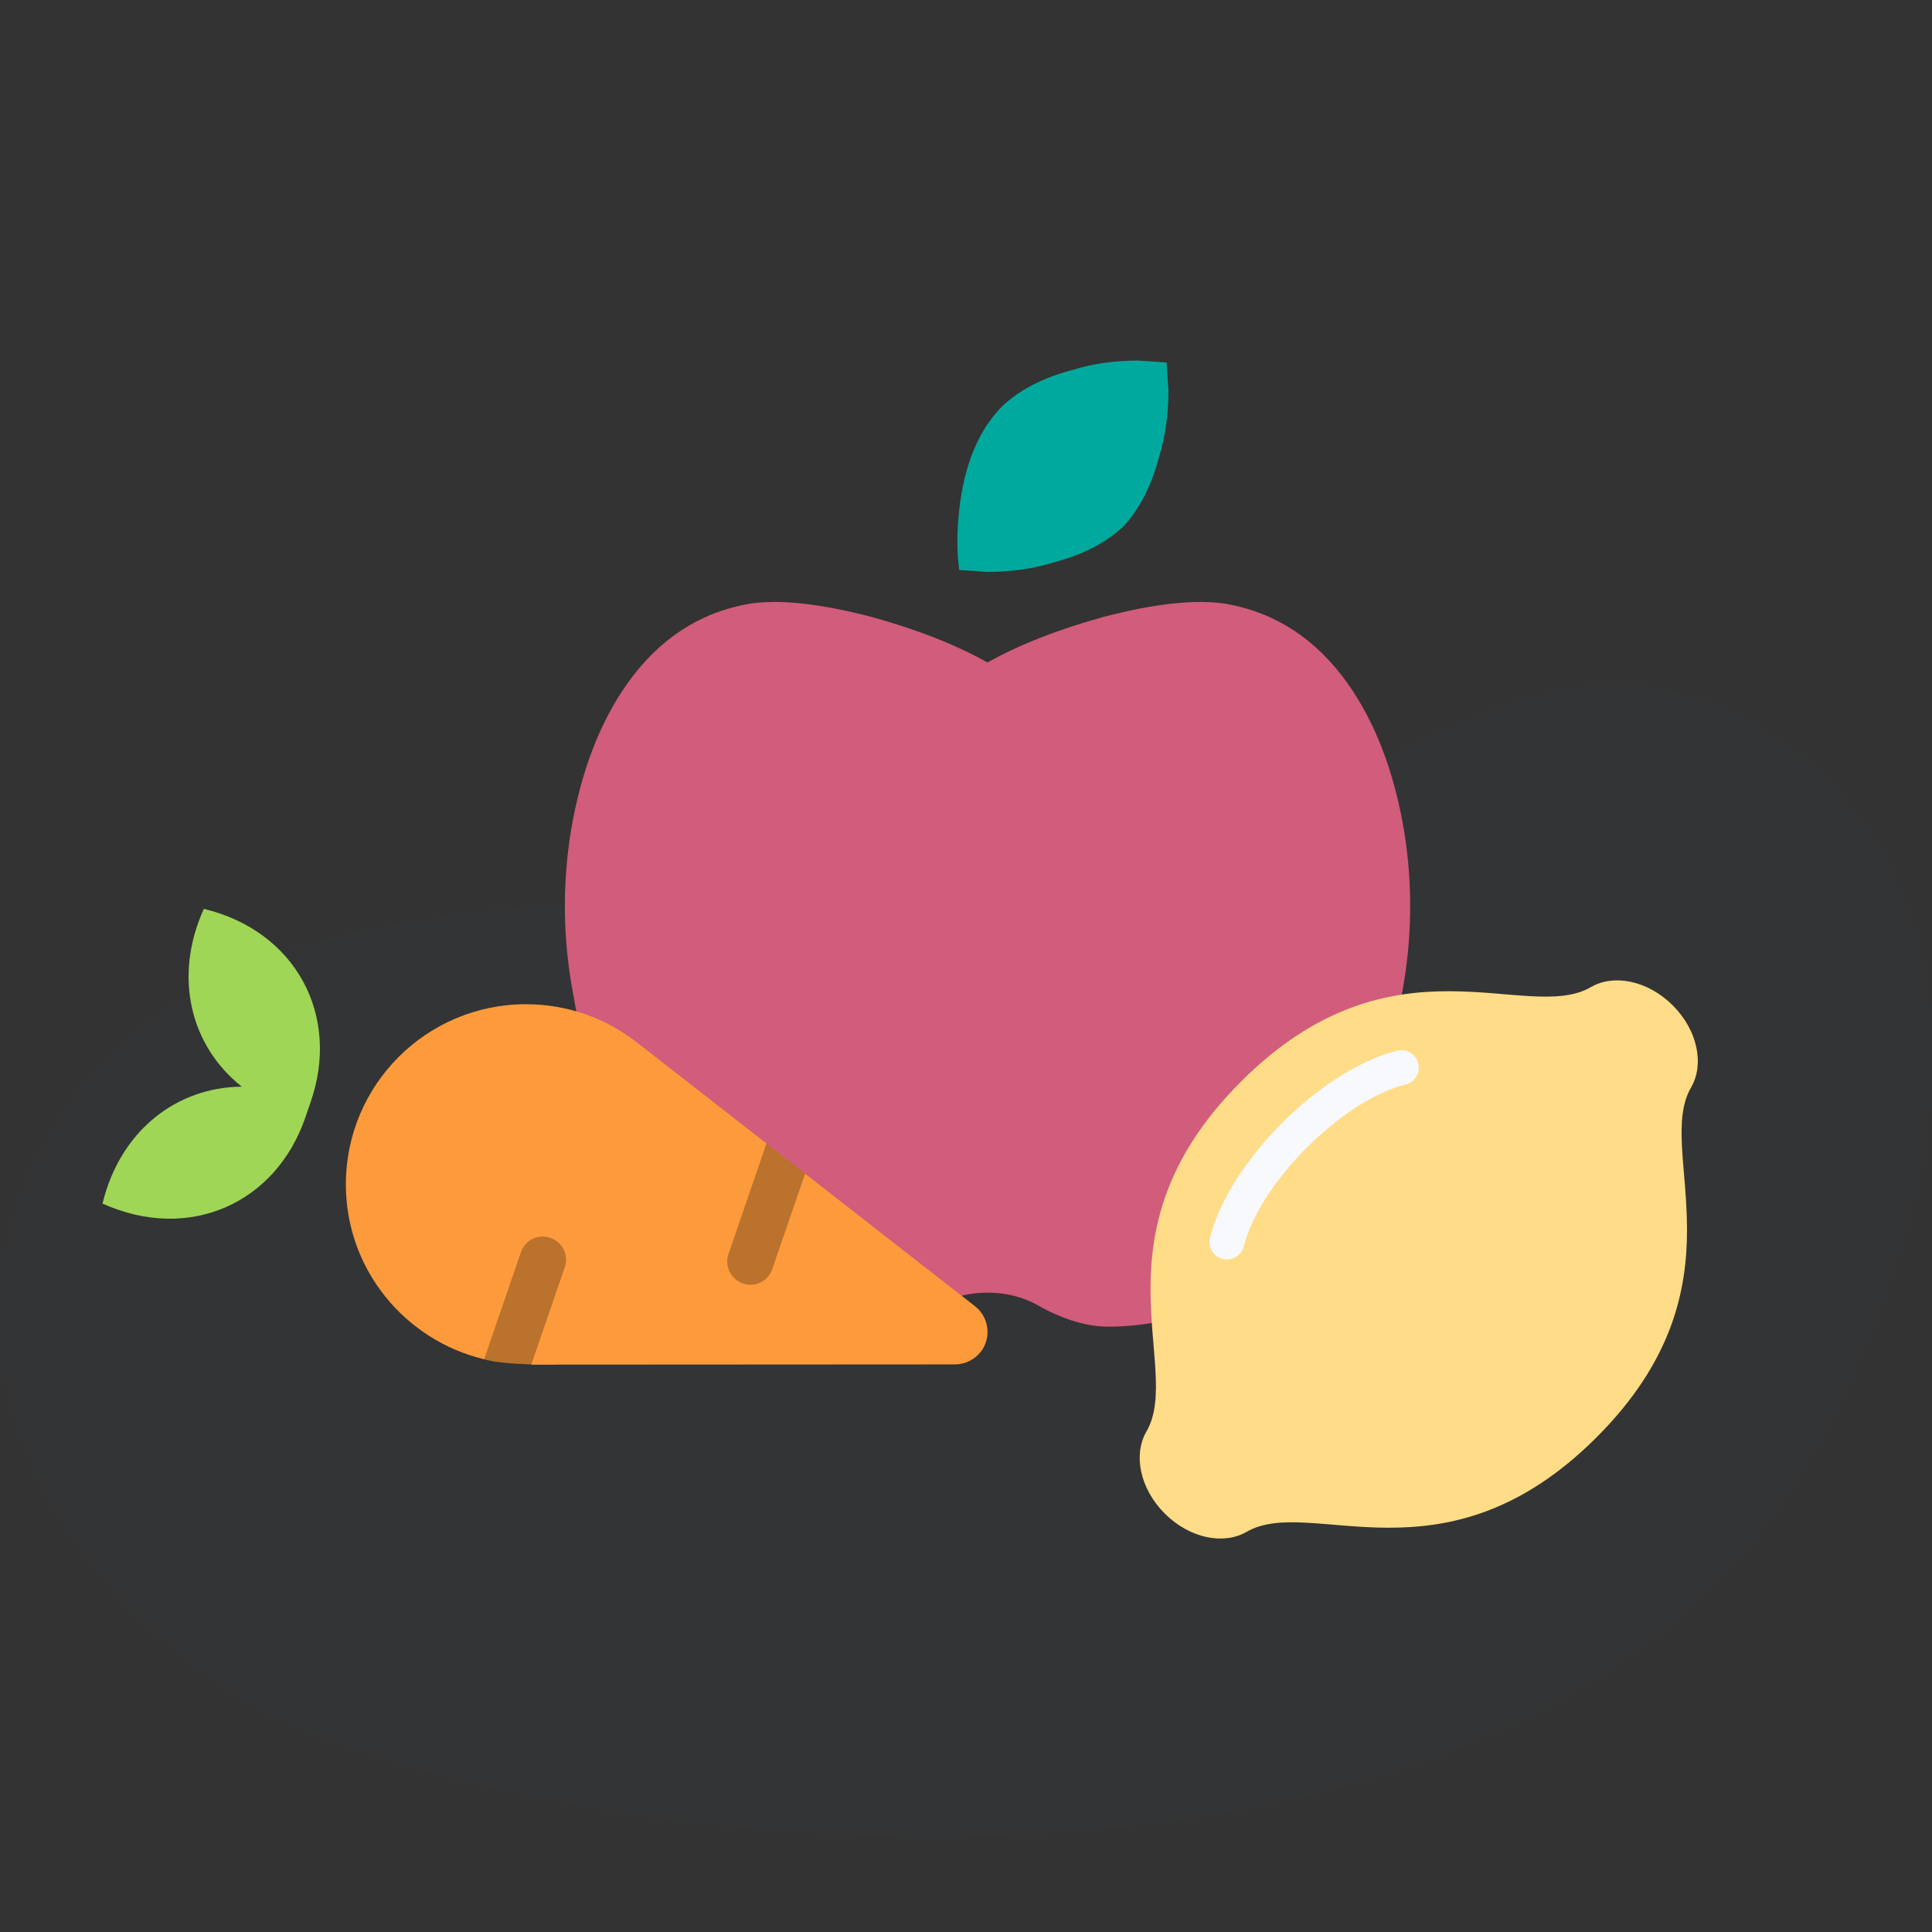
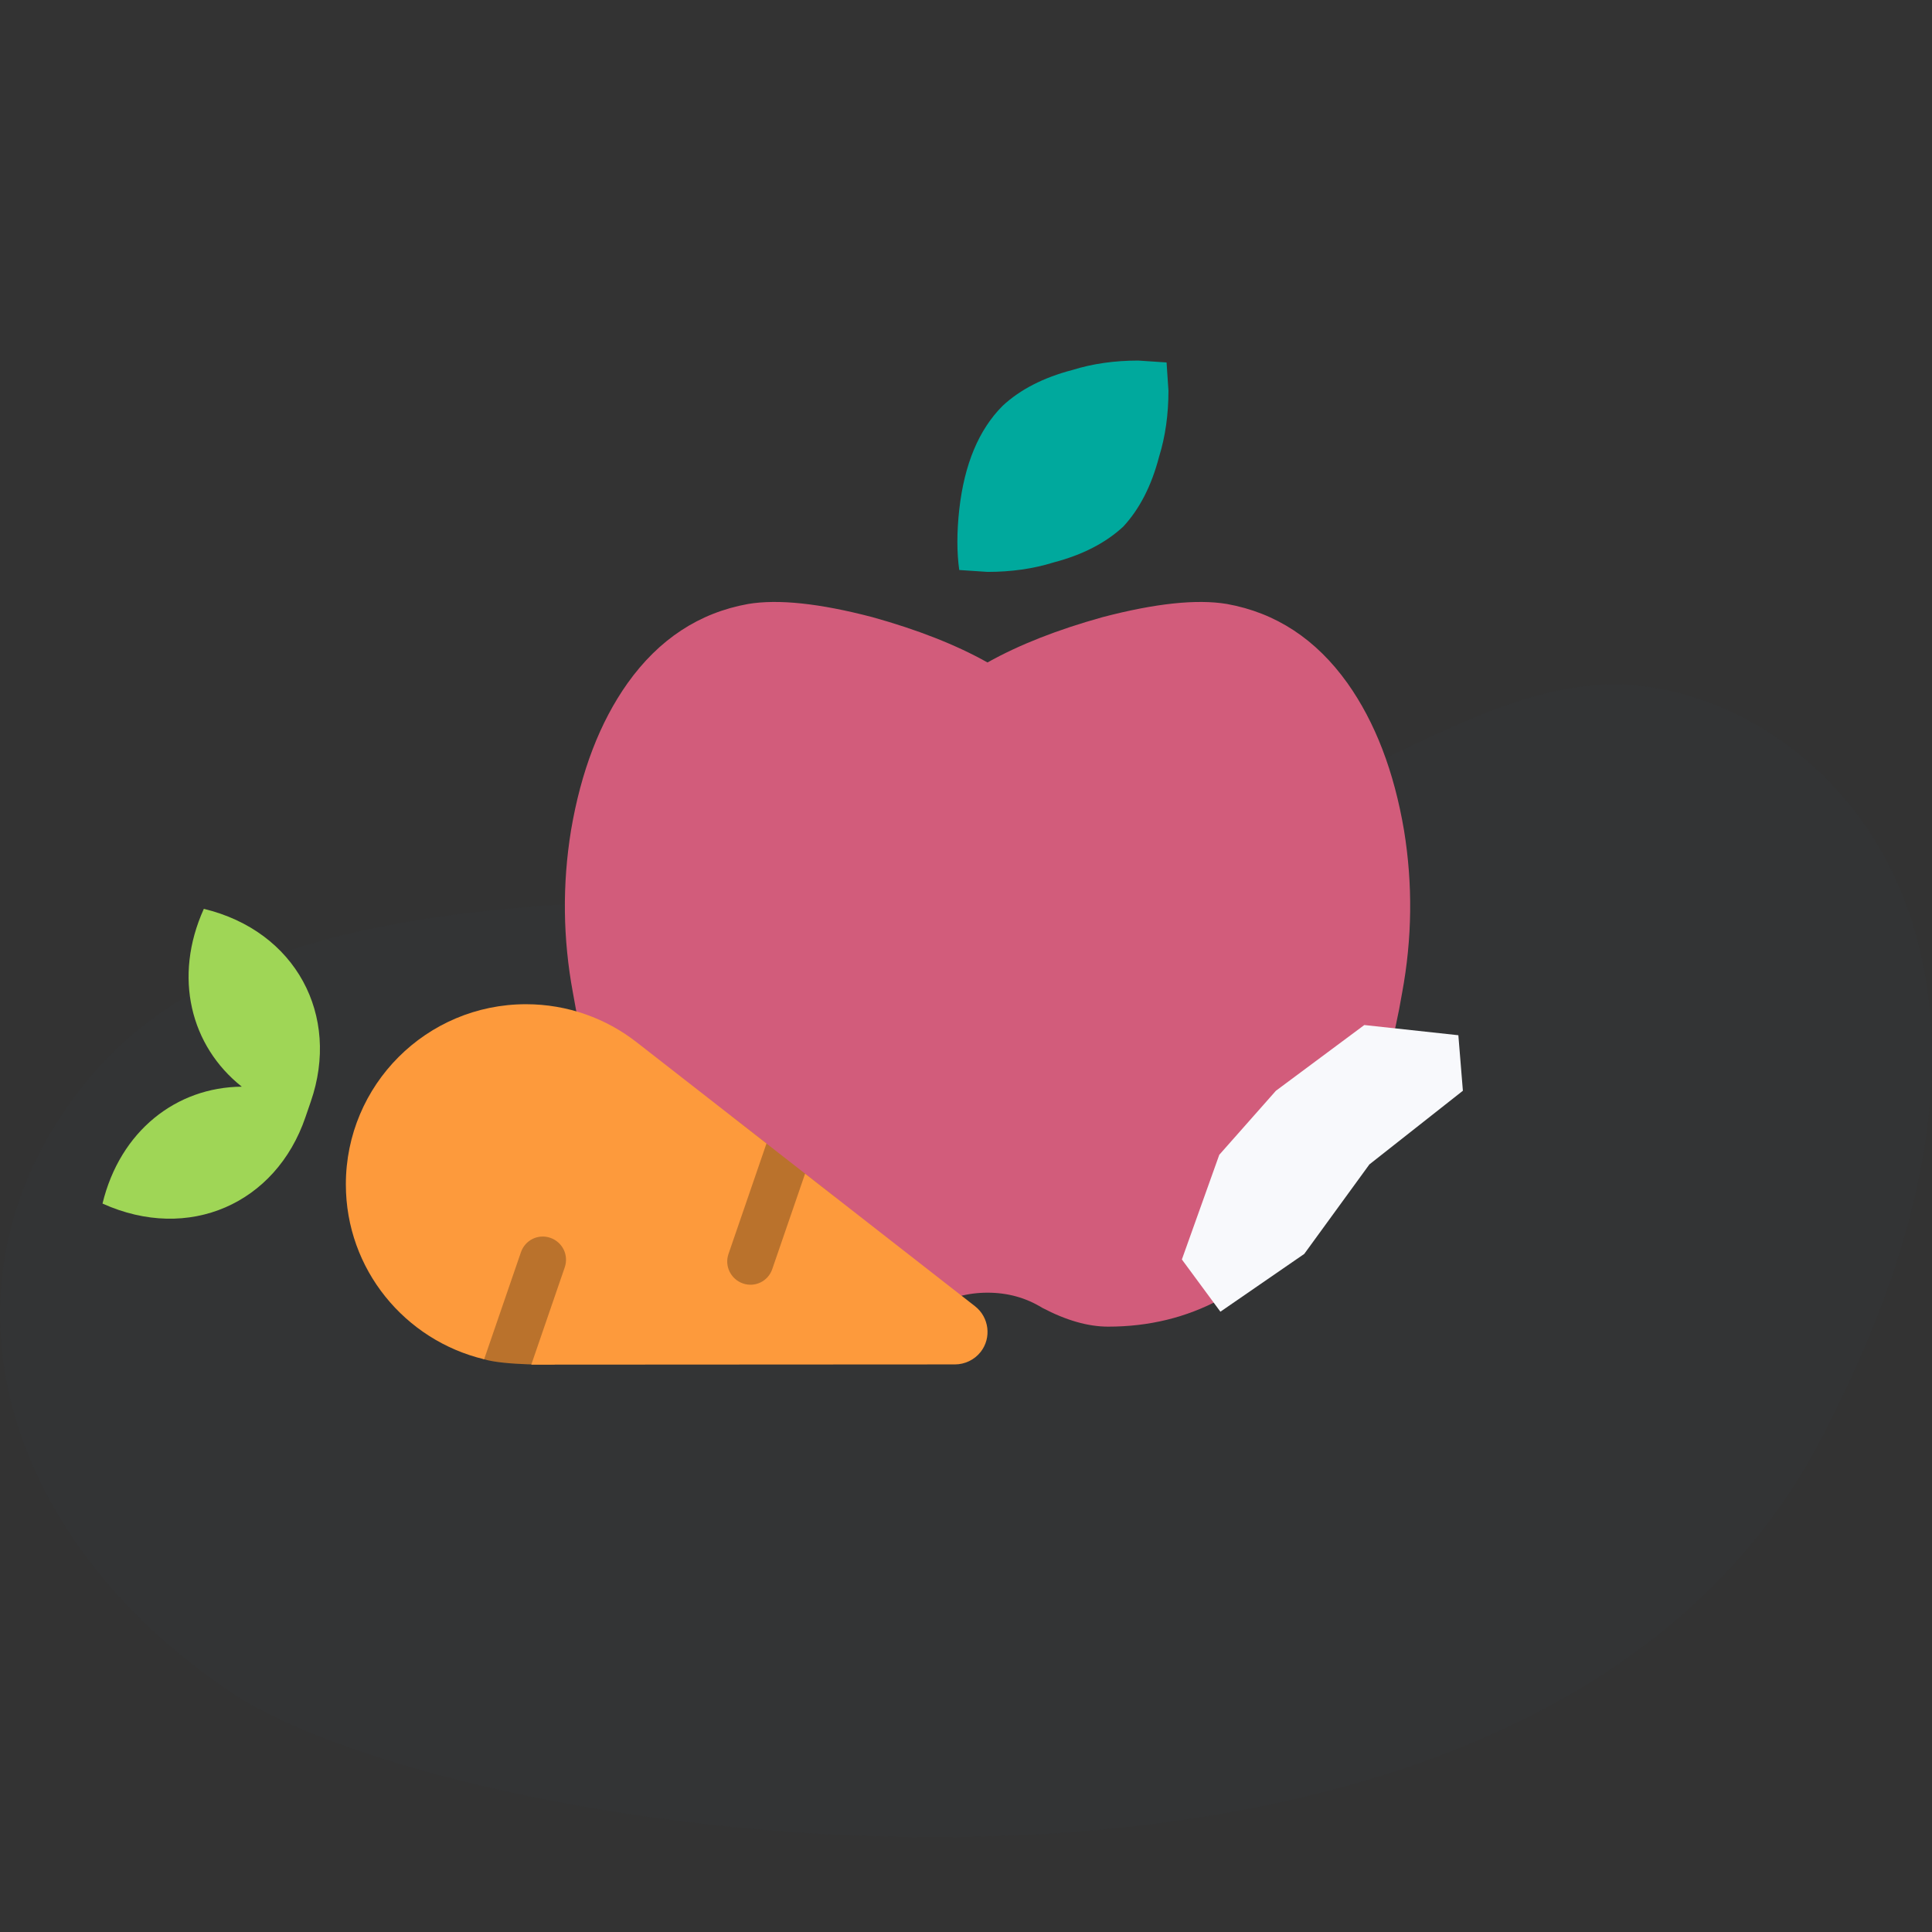
<svg xmlns="http://www.w3.org/2000/svg" version="1.1" id="Ebene_1" x="0px" y="0px" viewBox="0 0 400 400" style="enable-background:new 0 0 400 400;" xml:space="preserve">
  <rect x="0" y="0" width="400" height="400" fill="#333333" stroke="none" />
  <path id="SCHUH_1_" style="opacity:0.05;fill:#344556;" d="M18.4,223.271c34.286-41.39,108.727-35.827,166.798-38.302  c80.311-2.471,112.435-44.48,150.737-43.244c38.302,1.235,95.137,49.421,43.244,151.975  c-58.071,122.32-282.94,88.959-331.126,56.835S-15.886,264.662,18.4,223.271z" />
  <g>
    <g>
      <path style="fill:#D25C7B;" d="M278.987,141.454c5.721,8.074,9.628,18.231,11.703,30.471c1.823,11.199,1.685,22.398-0.391,33.596    c-3.117,18.491-9.368,33.987-18.727,46.488c-11.191,15.105-25.23,22.658-42.142,22.658c-4.167,0-8.708-1.302-13.657-3.907    c-3.386-2.083-7.154-3.125-11.313-3.125c-4.167,0-7.935,1.042-11.321,3.125c-4.948,2.604-9.49,3.907-13.657,3.907    c-16.912,0-30.951-7.553-42.142-22.658c-9.359-12.501-15.602-27.997-18.727-46.488c-2.075-11.199-2.214-22.398-0.391-33.596    c2.075-12.241,5.982-22.398,11.703-30.471c6.503-9.115,14.829-14.584,24.969-16.408c6.242-1.042,14.829-0.13,25.751,2.735    c9.368,2.604,17.303,5.73,23.806,9.376c6.503-3.646,14.438-6.771,23.806-9.376c10.93-2.865,19.517-3.776,25.759-2.735    C264.159,126.87,272.484,132.339,278.987,141.454z" />
-       <path style="fill:#00A99D;" d="M218.118,116.452c-4.167,1.302-8.717,1.953-13.657,1.953l-5.86-0.391    c-0.513-3.646-0.513-7.813,0-12.501c1.05-9.376,4.037-16.538,8.977-21.486c3.638-3.386,8.456-5.86,14.438-7.422    c4.167-1.302,8.717-1.953,13.657-1.953l5.852,0.391l0.391,5.86c0,4.948-0.651,9.506-1.945,13.673    c-1.563,5.99-4.029,10.808-7.414,14.454C228.91,112.415,224.092,114.889,218.118,116.452z" />
+       <path style="fill:#00A99D;" d="M218.118,116.452c-4.167,1.302-8.717,1.953-13.657,1.953l-5.86-0.391    c-0.513-3.646-0.513-7.813,0-12.501c1.05-9.376,4.037-16.538,8.977-21.486c3.638-3.386,8.456-5.86,14.438-7.422    c4.167-1.302,8.717-1.953,13.657-1.953l5.852,0.391l0.391,5.86c0,4.948-0.651,9.506-1.945,13.673    c-1.563,5.99-4.029,10.808-7.414,14.454C228.91,112.415,224.092,114.889,218.118,116.452" />
    </g>
    <g>
      <polygon style="fill:#BA722C;" points="151.433,231.085 172.972,247.9 160.239,272.748 142.409,267.822   " />
      <path style="fill:#BA722C;" d="M114.844,282.533c0,0-10.381,0.174-14.612-1.11c-4.231-1.284,2.999-20.991,2.999-20.991    l11.613-10.44l5.161,19.237L114.844,282.533z" />
      <path style="fill:#FD9A3C;" d="M108.897,207.911c8.623,0,16.611,2.947,22.924,7.882l26.871,20.952l-7.867,22.882    c-0.86,2.487,0.471,5.212,2.974,6.091c2.5,0.888,5.254-0.457,6.092-2.974l6.795-19.749l35.186,27.449    c2.915,2.279,3.451,6.527,1.17,9.45c-1.319,1.674-3.311,2.584-5.31,2.593l-87.734,0.048l6.93-20.156    c0.423-1.243,0.318-2.556-0.223-3.663c-0.541-1.107-1.514-2.003-2.754-2.434c-2.503-0.879-5.229,0.451-6.097,2.977l-7.62,22.163    c-16.38-3.93-28.621-18.594-28.629-36.197C71.598,224.621,88.292,207.916,108.897,207.911z" />
      <path style="fill:#9FD656;" d="M42.202,188.165c19.045,4.598,28.32,22.082,22.136,39.932l-1.104,3.212    c-6.1,17.879-24.137,25.949-42.012,17.877c3.643-15.043,15.29-24.099,28.839-24.201C39.44,216.571,35.824,202.268,42.202,188.165z    " />
    </g>
    <g>
      <polygon style="fill:#F8F9FC;" points="264.166,225.828 282.465,212.222 301.937,214.333 302.875,225.828 283.521,241.077     270.031,259.611 252.671,271.575 244.695,260.76 252.436,239.092   " />
-       <path style="fill:#FFDC87;" d="M350.137,225.113c-7.749,13.293,11.981,40.908-19.579,72.464    c-31.56,31.56-59.171,11.835-72.469,19.579c-4.674,2.723-11.736,1.411-16.946-3.799c-5.21-5.215-6.517-12.277-3.799-16.951    c7.749-13.293-11.981-40.908,19.579-72.464c31.56-31.56,59.171-11.835,72.469-19.579c4.674-2.723,11.736-1.411,16.946,3.799    C351.548,213.377,352.855,220.439,350.137,225.113z M293.637,220.162c-0.489-1.937-2.445-3.113-4.382-2.628    c-15.752,3.94-34.805,23.007-38.745,38.74c-0.48,1.933,0.696,3.893,2.633,4.378c0.292,0.075,0.583,0.108,0.875,0.108    c1.618,0,3.094-1.096,3.508-2.737c3.282-13.138,20.351-30.201,33.479-33.484C292.941,224.055,294.117,222.094,293.637,220.162z" />
    </g>
  </g>
  <g>
</g>
  <g>
</g>
  <g>
</g>
  <g>
</g>
  <g>
</g>
  <g>
</g>
  <g>
</g>
  <g>
</g>
  <g>
</g>
  <g>
</g>
  <g>
</g>
</svg>